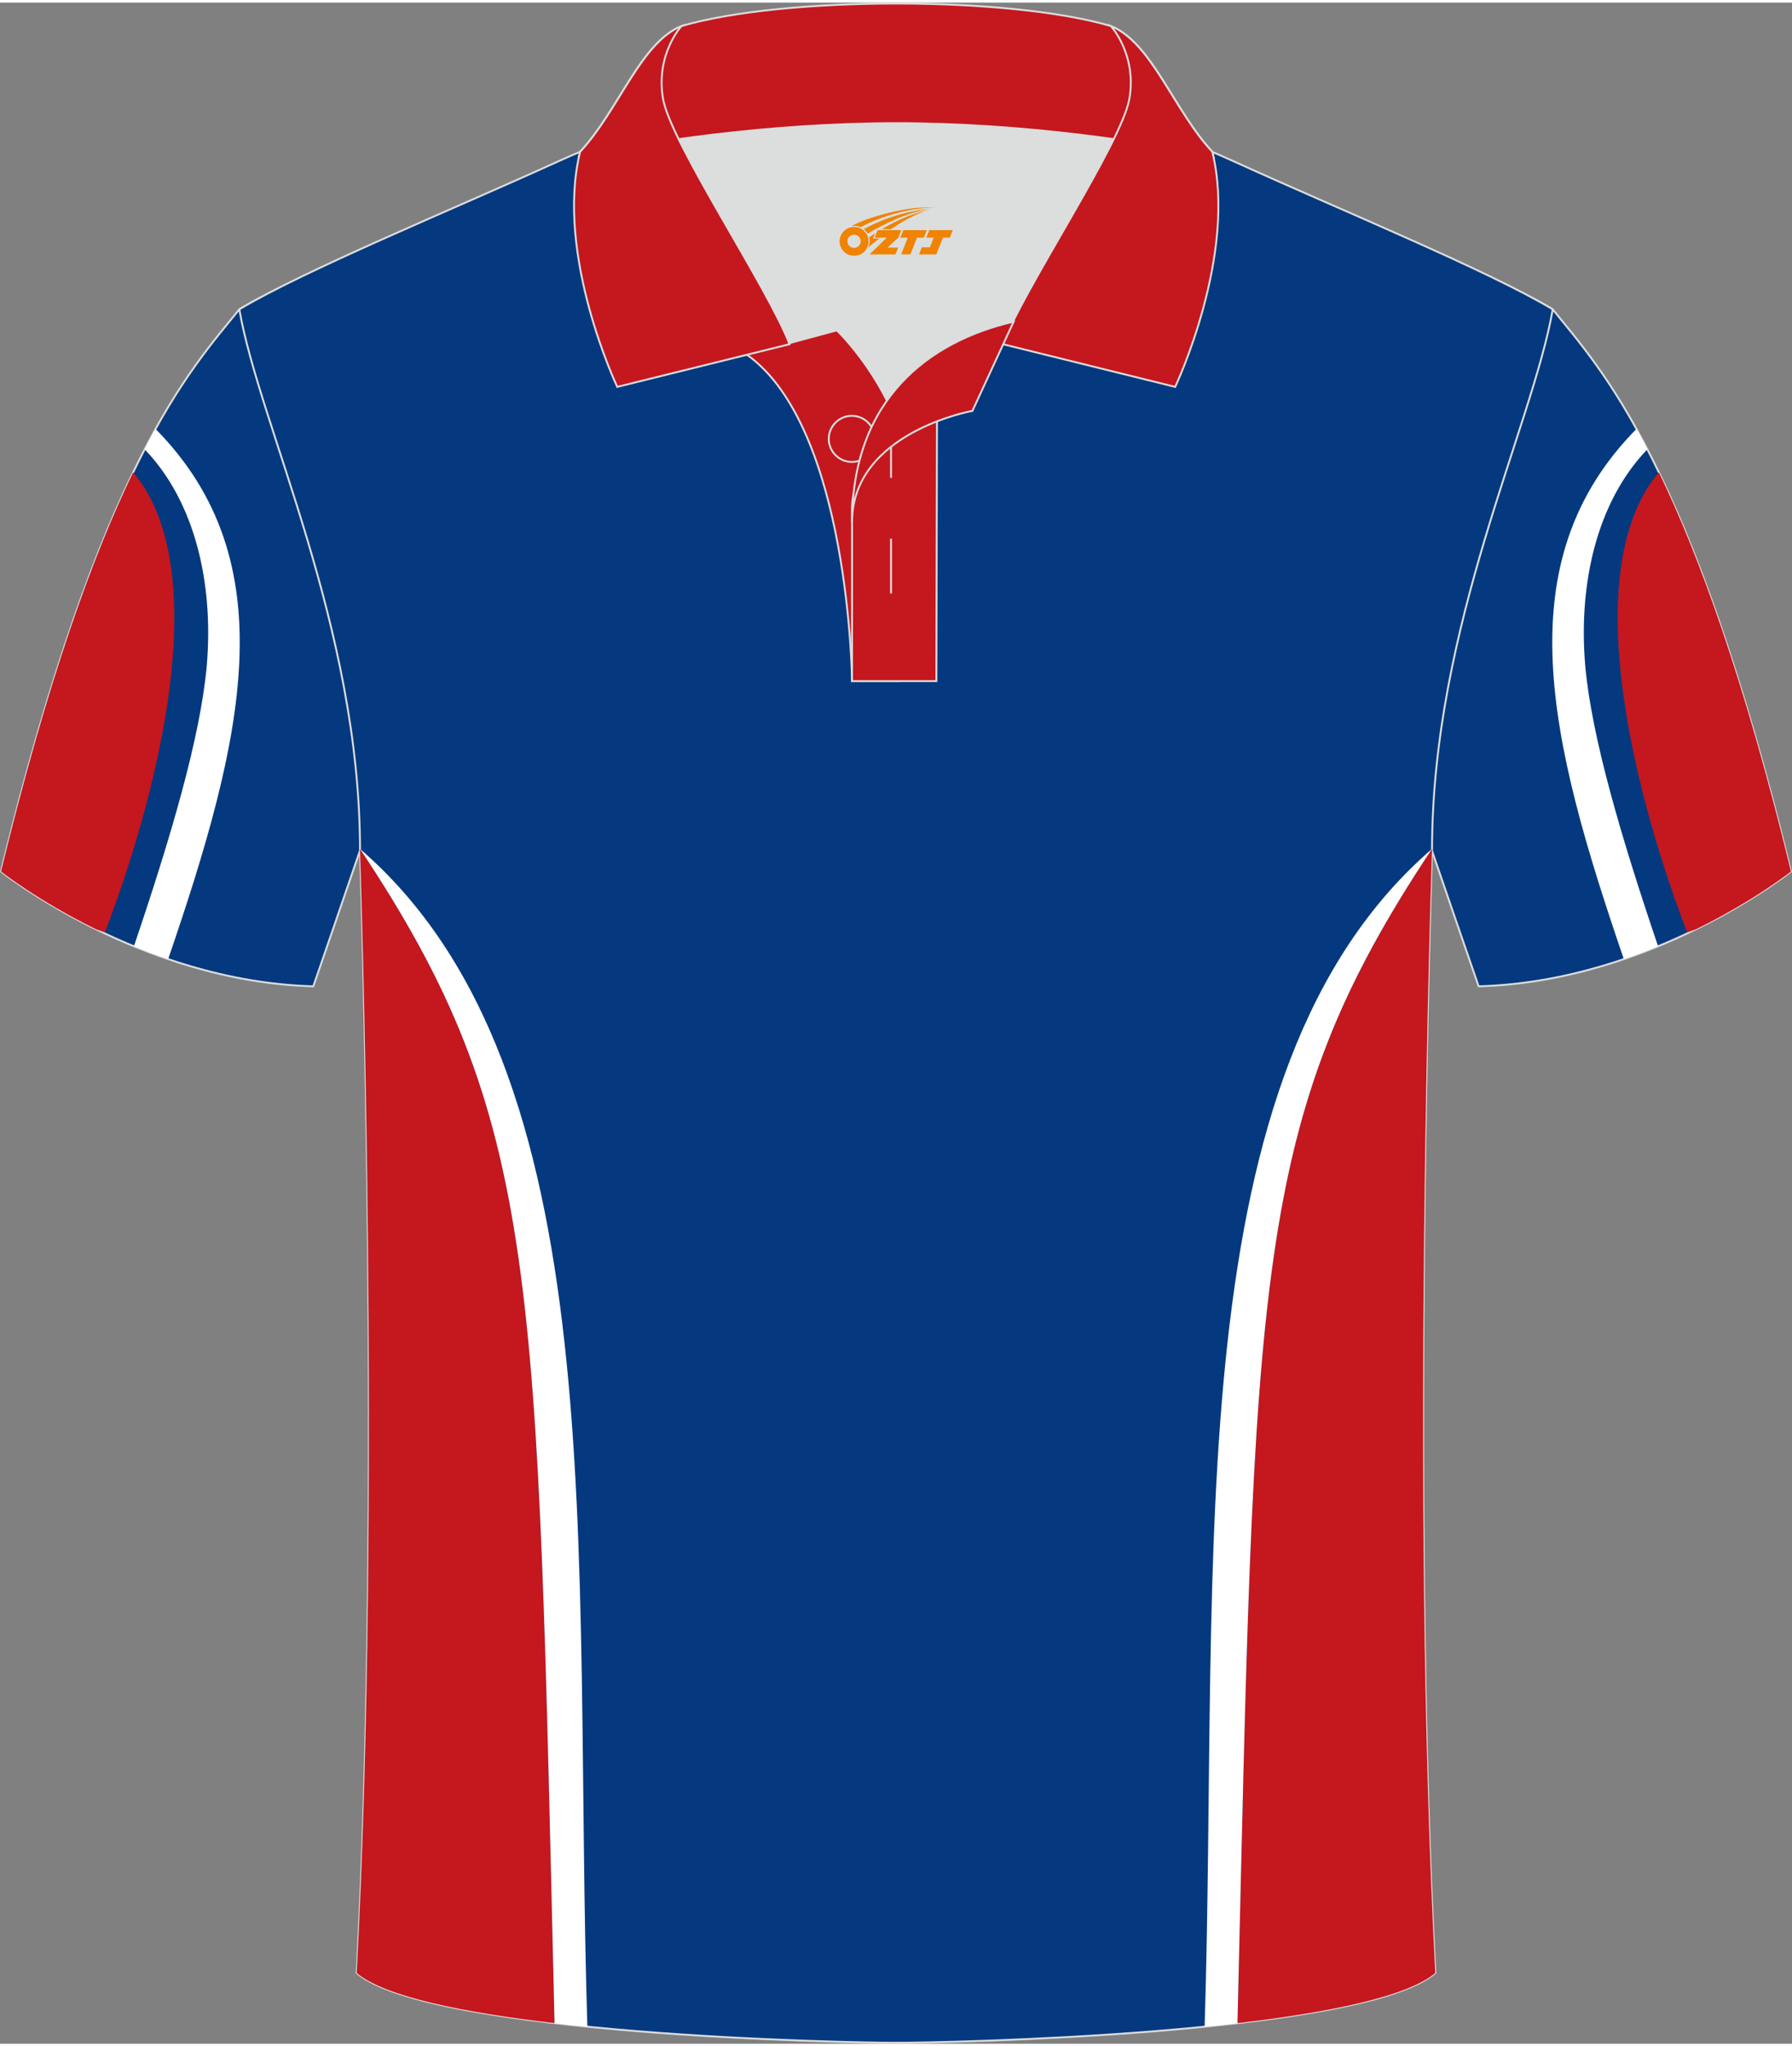
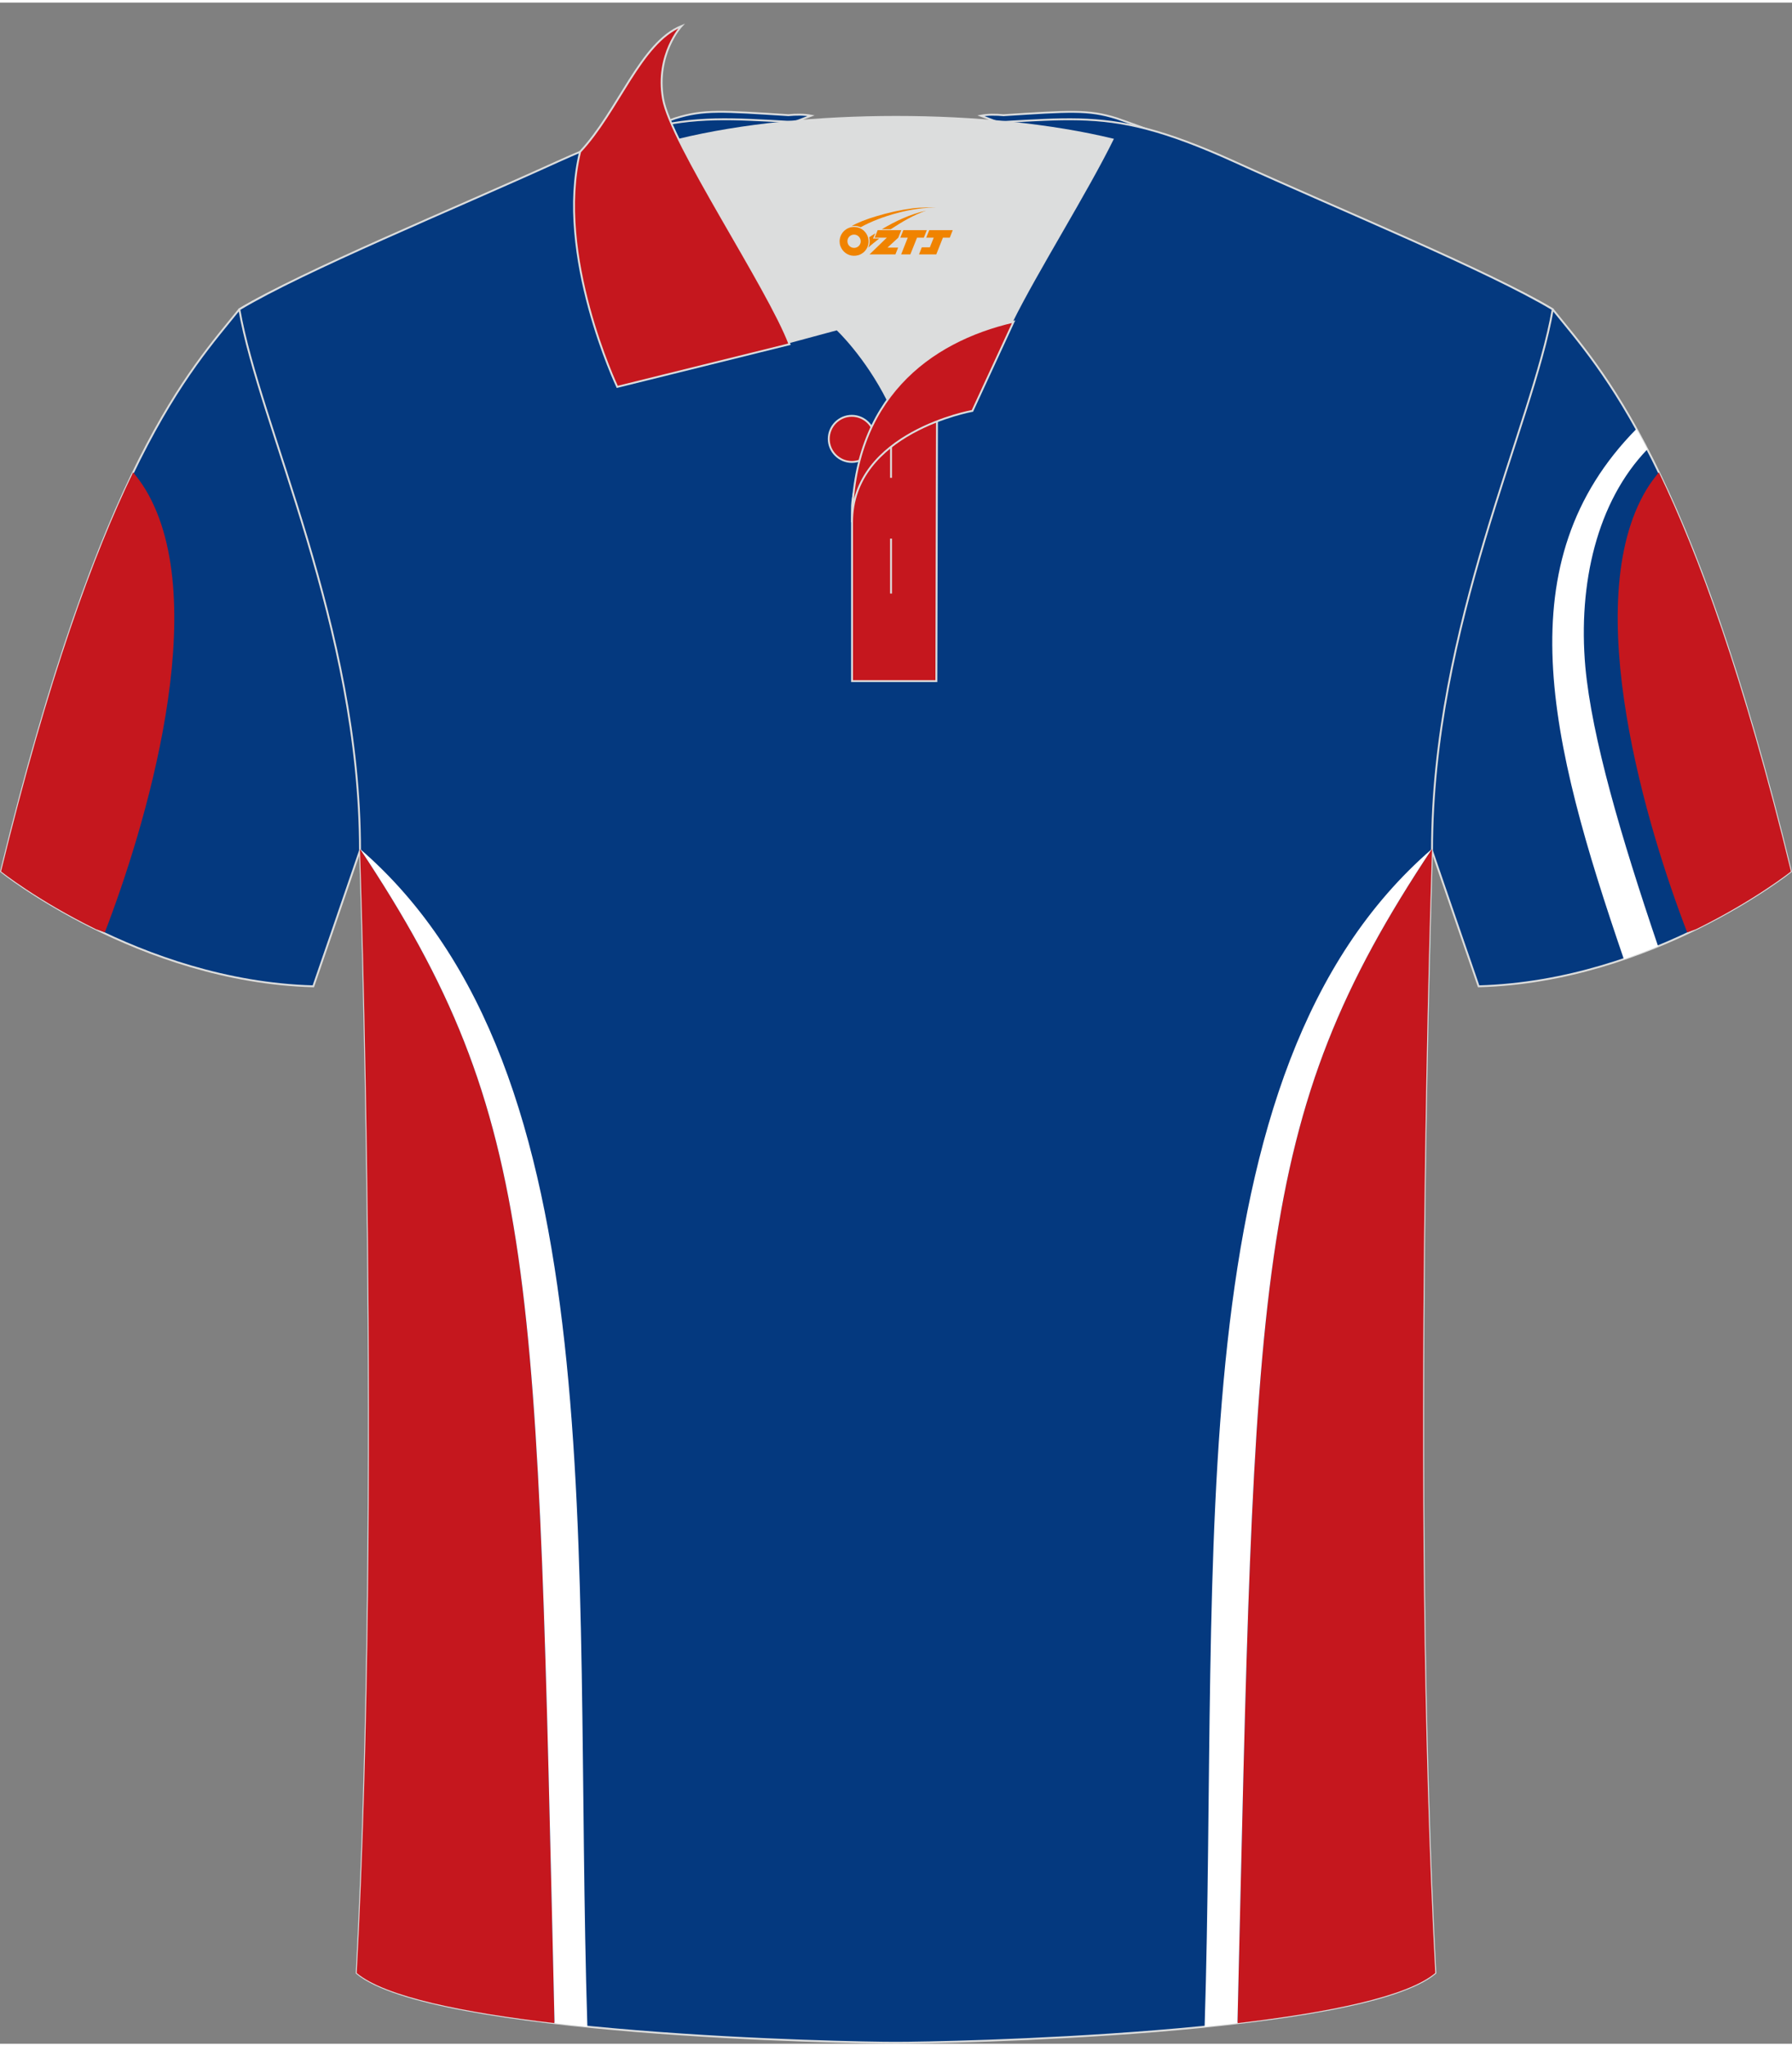
<svg xmlns="http://www.w3.org/2000/svg" version="1.1" id="图层_1" x="0px" y="0px" width="379.8px" height="433.5px" viewBox="0 0 380.23 432.89" enable-background="new 0 0 380.23 432.89" xml:space="preserve">
  <rect x="0" y="0" width="380.23" height="432.89" fill="#808080" stroke="none" />
  <path fill-rule="evenodd" clip-rule="evenodd" fill="#04397F" stroke="#DCDDDD" stroke-width="0.4" stroke-miterlimit="22.926" d="  M50.78,65.05C40.53,77.83,21.4,97.42,0.22,184.27c0,0,29.21,23.34,66.26,24.36c0,0,7.17-20.77,9.9-28.78  c22.41-65.09-1.92-119.57,95.72-155.87c-1.44-0.27-3.11-0.27-4.93-0.1l0.09-0.01c-14-0.87-17.89-1.24-23.95,0.66  c-9.65,3.37-15.63,5.8-25.09,10.1C96.25,44.62,64.47,56.82,50.78,65.05z" />
  <g>
    <path fill-rule="evenodd" clip-rule="evenodd" fill="#C5171E" d="M22.24,197.2c8.31-21.55,23.18-69.87,8.6-93.99   c-0.71-1.18-1.69-2.49-2.59-3.59c-8.4,17.38-17.98,43.44-28.03,84.65c0,0,7.68,6.13,20.14,12.25L22.24,197.2z" />
-     <path fill-rule="evenodd" clip-rule="evenodd" fill="#FFFFFF" d="M35.68,202.86c15.99-46.65,25.16-84.2-2.67-112.44   c-0.76,1.37-1.53,2.81-2.32,4.32c10.68,11.08,14.72,28.48,13.16,46.14c-1.39,15.01-7.53,35.93-15.43,59.24   C30.74,201.08,33.16,202,35.68,202.86z" />
  </g>
  <path fill-rule="evenodd" clip-rule="evenodd" fill="#04397F" stroke="#DCDDDD" stroke-width="0.4" stroke-miterlimit="22.926" d="  M329.45,65.05C339.7,77.82,358.83,97.41,380,184.27c0,0-29.21,23.34-66.26,24.36c0,0-7.18-20.77-9.91-28.78  c-22.4-65.09,1.93-119.55-95.71-155.86c1.44-0.27,3.11-0.27,4.93-0.1l-0.09-0.01c14-0.87,17.89-1.24,23.95,0.66  c9.65,3.37,15.63,5.8,25.09,10.1C283.99,44.62,315.76,56.82,329.45,65.05z" />
  <g>
    <path fill-rule="evenodd" clip-rule="evenodd" fill="#C5171E" d="M357.99,197.2c-8.31-21.55-23.18-69.87-8.6-93.99   c0.71-1.18,1.69-2.49,2.59-3.59c8.4,17.38,17.98,43.44,28.03,84.65c0,0-7.68,6.13-20.14,12.25L357.99,197.2z" />
    <path fill-rule="evenodd" clip-rule="evenodd" fill="#FFFFFF" d="M344.55,202.86c-15.99-46.65-25.16-84.2,2.67-112.44   c0.76,1.37,1.53,2.81,2.32,4.32c-10.68,11.08-14.72,28.48-13.16,46.14c1.39,15.01,7.53,35.93,15.43,59.24   C349.5,201.08,347.07,202,344.55,202.86z" />
  </g>
  <path fill-rule="evenodd" clip-rule="evenodd" fill="#04397F" stroke="#DCDDDD" stroke-width="0.4" stroke-miterlimit="22.926" d="  M190.12,432.68c9.73,0.03,98.82-1.66,114.43-14.79c-5.38-101.16-0.7-238.05-0.7-238.05c0-47.69,21.33-90.07,25.61-114.78  c-13.69-8.24-45.47-21.27-67.43-31.28c-30.16-13.68-34.29-7.76-71.5-7.76c-37.2,0-42.16-5.92-72.32,7.76  c-21.96,10-53.74,23.04-67.43,31.28c4.28,24.71,25.61,67.09,25.61,114.78c0,0,4.68,136.89-0.7,238.05  C91.3,431.01,180.38,432.72,190.12,432.68z" />
  <g>
    <g>
      <path fill-rule="evenodd" clip-rule="evenodd" fill="#C5171E" d="M262.57,428.52c3.79-158.93,2.97-191.49,41.27-249.03v0.07v0.28    c0,0-4.68,136.89,0.7,238.05C298.54,422.95,281.63,426.3,262.57,428.52z" />
      <path fill-rule="evenodd" clip-rule="evenodd" fill="#FFFFFF" d="M262.57,428.52c3.78-158.93,2.97-191.49,41.27-249.03    c-54.54,47.12-45.1,149-48.24,249.78C257.94,429.04,260.27,428.79,262.57,428.52z" />
    </g>
    <g>
      <path fill-rule="evenodd" clip-rule="evenodd" fill="#C5171E" d="M117.66,428.52c-3.78-158.93-2.96-191.49-41.27-249.03v0.06v0.29    c0,0,4.68,136.89-0.7,238.05C81.7,422.95,98.59,426.3,117.66,428.52z" />
      <path fill-rule="evenodd" clip-rule="evenodd" fill="#FFFFFF" d="M117.66,428.52c-3.77-158.93-2.96-191.49-41.27-249.03    c54.54,47.12,45.1,149,48.24,249.78C122.29,429.04,119.96,428.79,117.66,428.52z" />
    </g>
  </g>
  <g>
    <path fill-rule="evenodd" clip-rule="evenodd" fill="#DCDDDD" d="M188.19,84.4c6.39-9.03,16.21-14.25,26.72-16.7   c5.2-10.55,15.95-27.59,21.44-38.81c-26.55-6.47-65.84-6.47-92.39,0c6.37,13.03,19.83,33.89,23.46,43.35l10.12-2.73   C177.56,69.51,183.51,75.13,188.19,84.4z" />
-     <path fill-rule="evenodd" clip-rule="evenodd" fill="#C5171E" stroke="#DCDDDD" stroke-width="0.4" stroke-miterlimit="22.926" d="   M158.46,74.66l19.1-5.15c0,0,11.64,11.01,15.17,27.61c3.52,16.6-1.84,46.79-1.84,46.79h-10.1   C180.79,143.9,180.27,90.1,158.46,74.66z" />
    <path fill-rule="evenodd" clip-rule="evenodd" fill="#C5171E" stroke="#DCDDDD" stroke-width="0.4" stroke-miterlimit="22.926" d="   M180.79,106.67v37.23h17.89l0.14-60.26C190.06,86.52,181.28,97.95,180.79,106.67z" />
-     <path fill-rule="evenodd" clip-rule="evenodd" fill="#C5171E" stroke="#DCDDDD" stroke-width="0.4" stroke-miterlimit="22.926" d="   M122.8,32.84c13.27-3.23,40.57-7.27,67.36-7.27c26.78,0,54.08,4.04,67.36,7.27l-0.28-1.19c-8.16-8.71-12.82-23.14-21.51-26.67   c-10.85-3.19-28.2-4.78-45.57-4.78c-17.35,0-34.72,1.6-45.57,4.78c-8.7,3.54-13.36,17.96-21.51,26.67L122.8,32.84z" />
    <path fill-rule="evenodd" clip-rule="evenodd" fill="#C5171E" stroke="#DCDDDD" stroke-width="0.4" stroke-miterlimit="22.926" d="   M144.59,4.98c0,0-5.53,6-3.91,15.4c1.62,9.41,22.38,40.19,26.84,52.07l-36.55,9.05c0,0-13.28-27.99-7.88-49.86   C131.24,22.94,135.9,8.52,144.59,4.98z" />
-     <path fill-rule="evenodd" clip-rule="evenodd" fill="#C5171E" stroke="#DCDDDD" stroke-width="0.4" stroke-miterlimit="22.926" d="   M235.72,4.98c0,0,5.53,6,3.92,15.4c-1.62,9.41-22.38,40.19-26.84,52.07l36.55,9.05c0,0,13.28-27.99,7.88-49.86   C249.08,22.94,244.41,8.52,235.72,4.98z" />
    <path fill-rule="evenodd" clip-rule="evenodd" fill="#C5171E" stroke="#DCDDDD" stroke-width="0.4" stroke-miterlimit="22.926" d="   M180.74,97.42c2.7,0,4.89-2.19,4.89-4.89c0-2.7-2.2-4.89-4.89-4.89c-2.7,0-4.89,2.2-4.89,4.89   C175.85,95.22,178.06,97.42,180.74,97.42z" />
    <line fill-rule="evenodd" clip-rule="evenodd" fill="none" stroke="#DCDDDD" stroke-width="0.4" stroke-miterlimit="22.926" x1="189.06" y1="113.68" x2="189.06" y2="125.33" />
    <line fill-rule="evenodd" clip-rule="evenodd" fill="none" stroke="#DCDDDD" stroke-width="0.4" stroke-miterlimit="22.926" x1="189.06" y1="89.12" x2="189.06" y2="100.79" />
    <path fill-rule="evenodd" clip-rule="evenodd" fill="#C5171E" stroke="#DCDDDD" stroke-width="0.4" stroke-miterlimit="22.926" d="   M215.07,67.67l-8.74,18.92c0,0-25.54,4.54-25.54,23.62C180.79,84.25,196.95,71.84,215.07,67.67z" />
  </g>
  <g id="图层_x0020_1">
    <path fill="#F08300" d="M178.33,51.66c0.416,1.136,1.472,1.984,2.752,2.032c0.144,0,0.304,0,0.448-0.016h0.016   c0.016,0,0.064,0,0.128-0.016c0.032,0,0.048-0.016,0.08-0.016c0.064-0.016,0.144-0.032,0.224-0.048c0.016,0,0.016,0,0.032,0   c0.192-0.048,0.4-0.112,0.576-0.208c0.192-0.096,0.4-0.224,0.608-0.384c0.672-0.56,1.104-1.408,1.104-2.352   c0-0.224-0.032-0.448-0.08-0.672l0,0C184.17,49.78,184.12,49.61,184.04,49.43C183.57,48.34,182.49,47.58,181.22,47.58C179.53,47.58,178.15,48.95,178.15,50.65C178.15,51,178.21,51.34,178.33,51.66L178.33,51.66L178.33,51.66z M182.63,50.68L182.63,50.68C182.6,51.46,181.94,52.06,181.16,52.02C180.37,51.99,179.78,51.34,179.81,50.55c0.032-0.784,0.688-1.376,1.472-1.344   C182.05,49.24,182.66,49.91,182.63,50.68L182.63,50.68z" />
    <polygon fill="#F08300" points="196.66,48.26 ,196.02,49.85 ,194.58,49.85 ,193.16,53.4 ,191.21,53.4 ,192.61,49.85 ,191.03,49.85    ,191.67,48.26" />
    <path fill="#F08300" d="M198.63,43.53c-1.008-0.096-3.024-0.144-5.056,0.112c-2.416,0.304-5.152,0.912-7.616,1.664   C183.91,45.91,182.04,46.63,180.69,47.4C180.89,47.37,181.08,47.35,181.27,47.35c0.48,0,0.944,0.112,1.36,0.288   C186.73,45.32,193.93,43.27,198.63,43.53L198.63,43.53L198.63,43.53z" />
-     <path fill="#F08300" d="M184.1,49c4-2.368,8.88-4.672,13.488-5.248c-4.608,0.288-10.224,2-14.288,4.304   C183.62,48.31,183.89,48.63,184.1,49C184.1,49,184.1,49,184.1,49z" />
    <polygon fill="#F08300" points="202.15,48.26 ,201.53,49.85 ,200.07,49.85 ,198.66,53.4 ,198.2,53.4 ,196.69,53.4 ,195,53.4    ,195.59,51.9 ,197.3,51.9 ,198.12,49.85 ,196.53,49.85 ,197.17,48.26" />
    <polygon fill="#F08300" points="191.24,48.26 ,190.6,49.85 ,188.31,51.96 ,190.57,51.96 ,189.99,53.4 ,184.5,53.4 ,188.17,49.85    ,185.59,49.85 ,186.23,48.26" />
    <path fill="#F08300" d="M196.52,44.12c-3.376,0.752-6.464,2.192-9.424,3.952h1.888C191.41,46.5,193.75,45.07,196.52,44.12z    M185.72,48.94C185.09,49.32,185.03,49.37,184.42,49.78c0.064,0.256,0.112,0.544,0.112,0.816c0,0.496-0.112,0.976-0.32,1.392   c0.176-0.16,0.32-0.304,0.432-0.4c0.272-0.24,0.768-0.64,1.6-1.296l0.32-0.256H185.24l0,0L185.72,48.94L185.72,48.94L185.72,48.94z" />
  </g>
</svg>